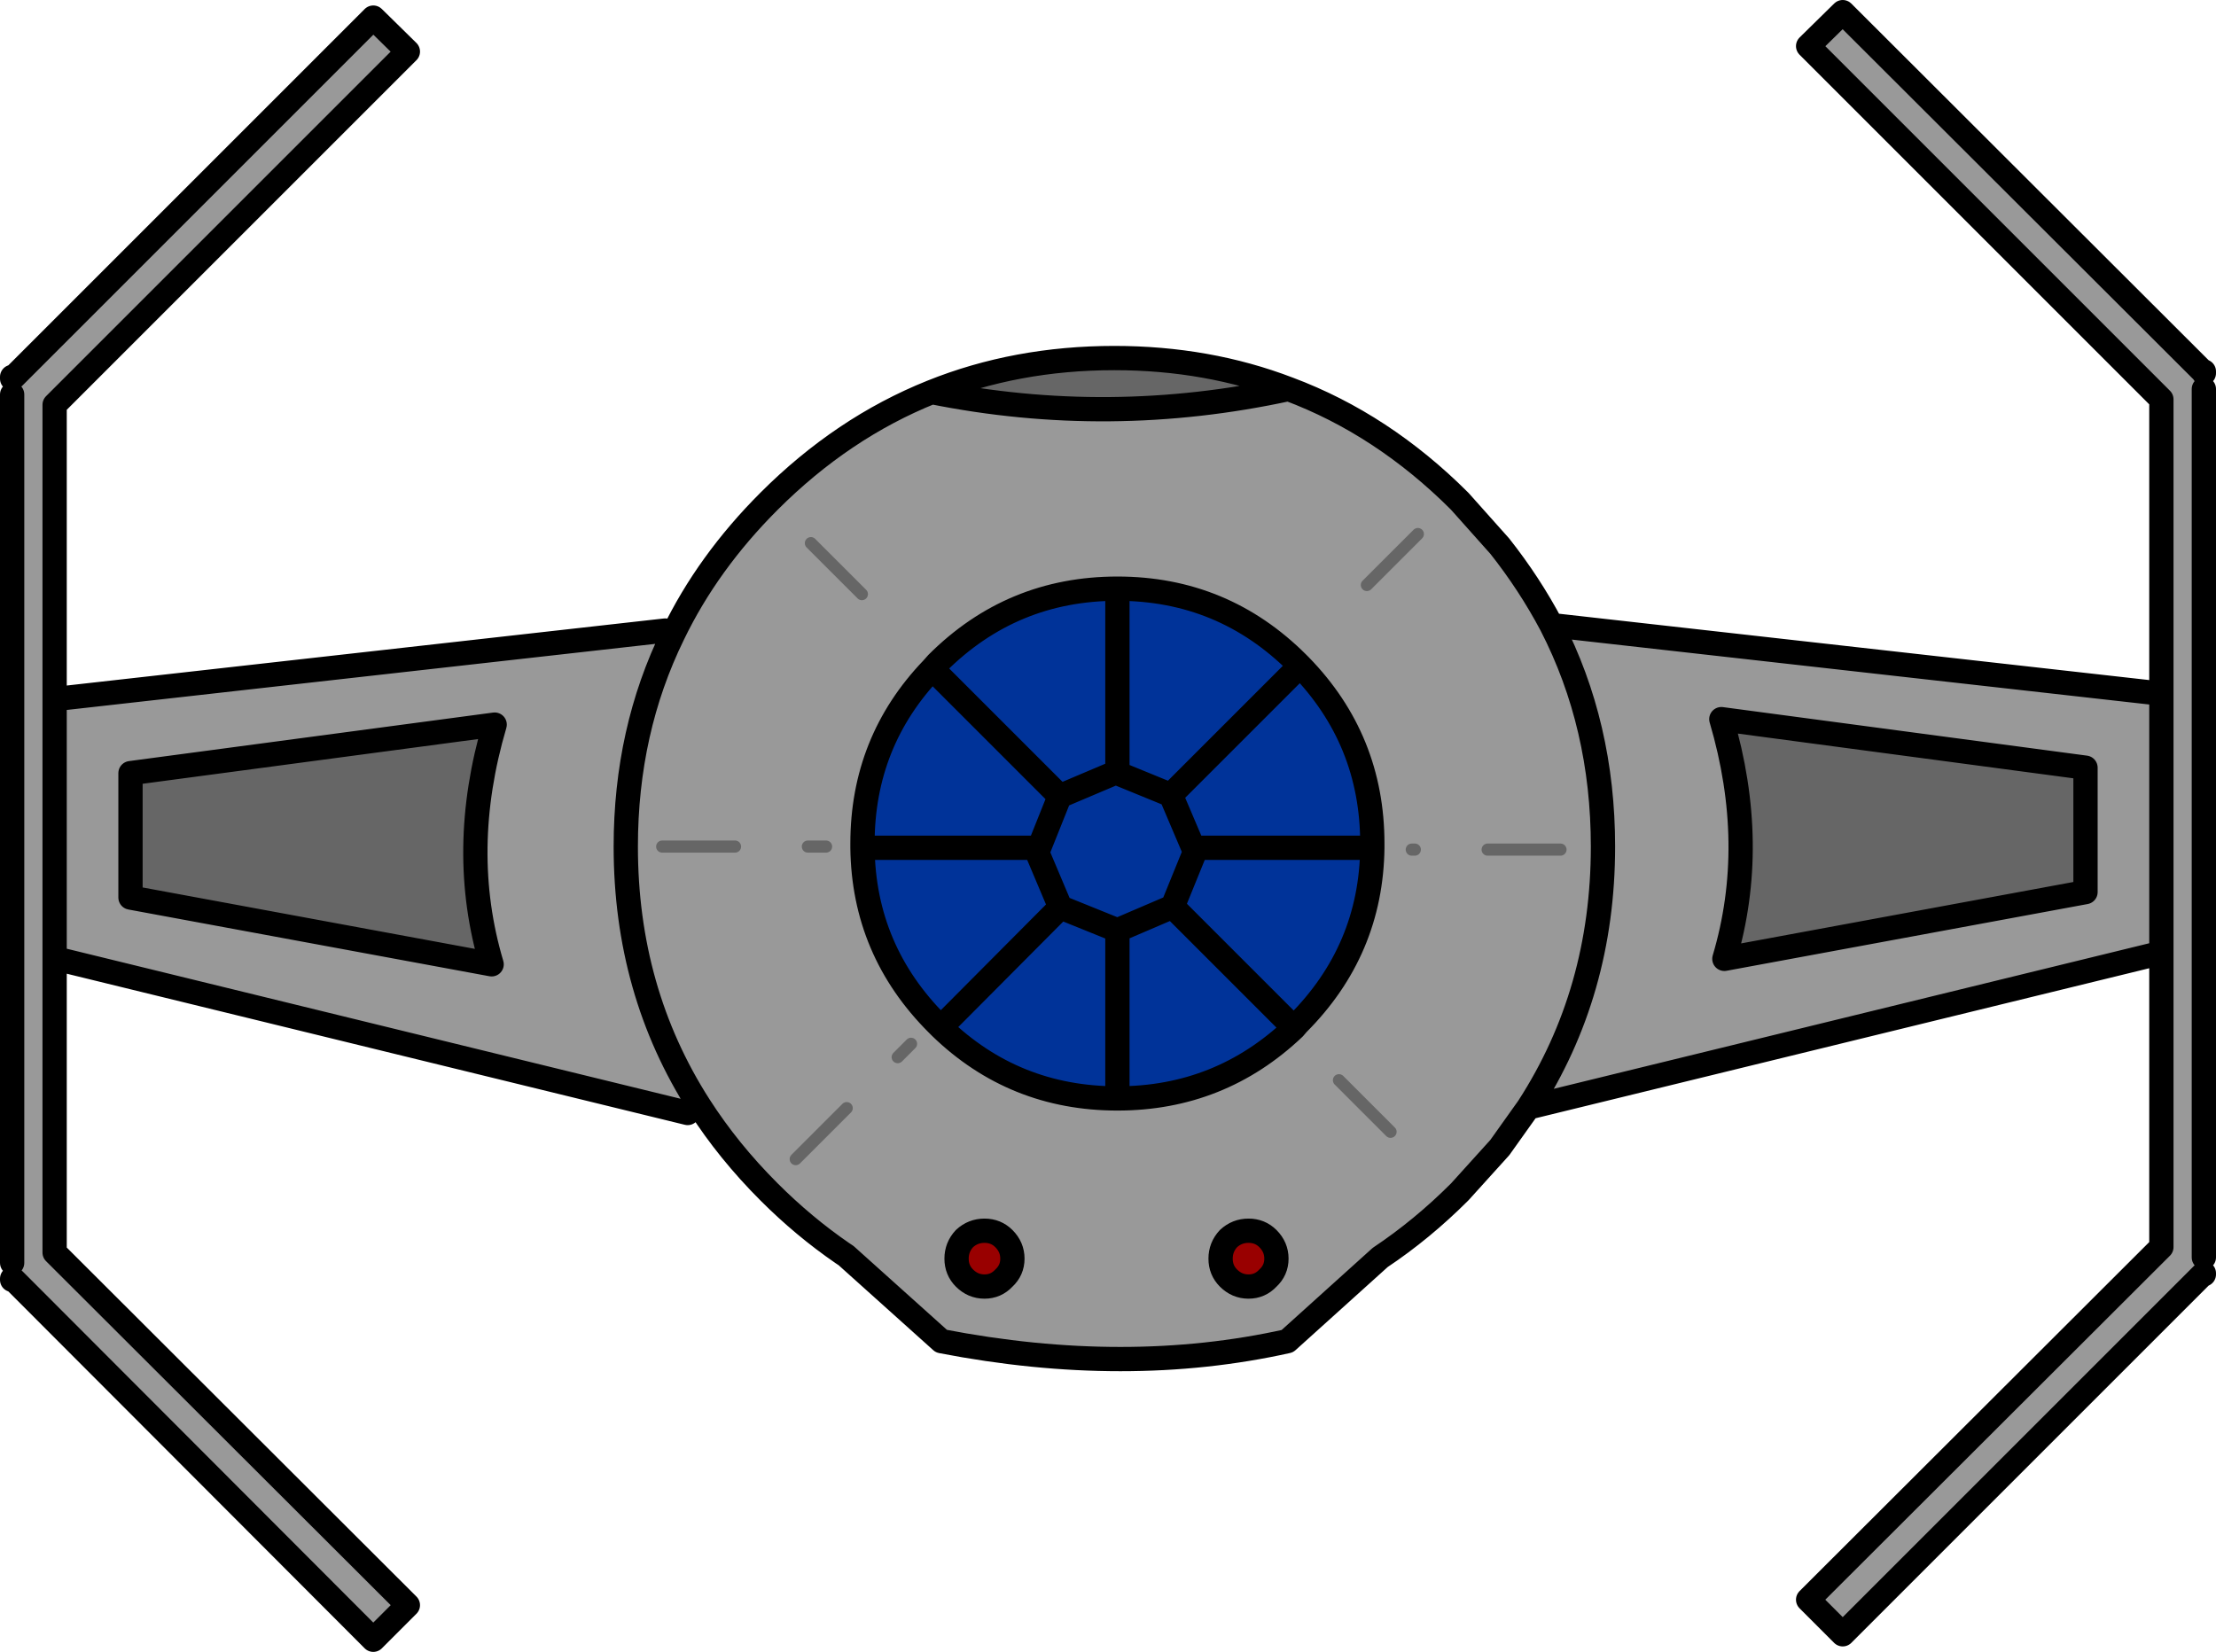
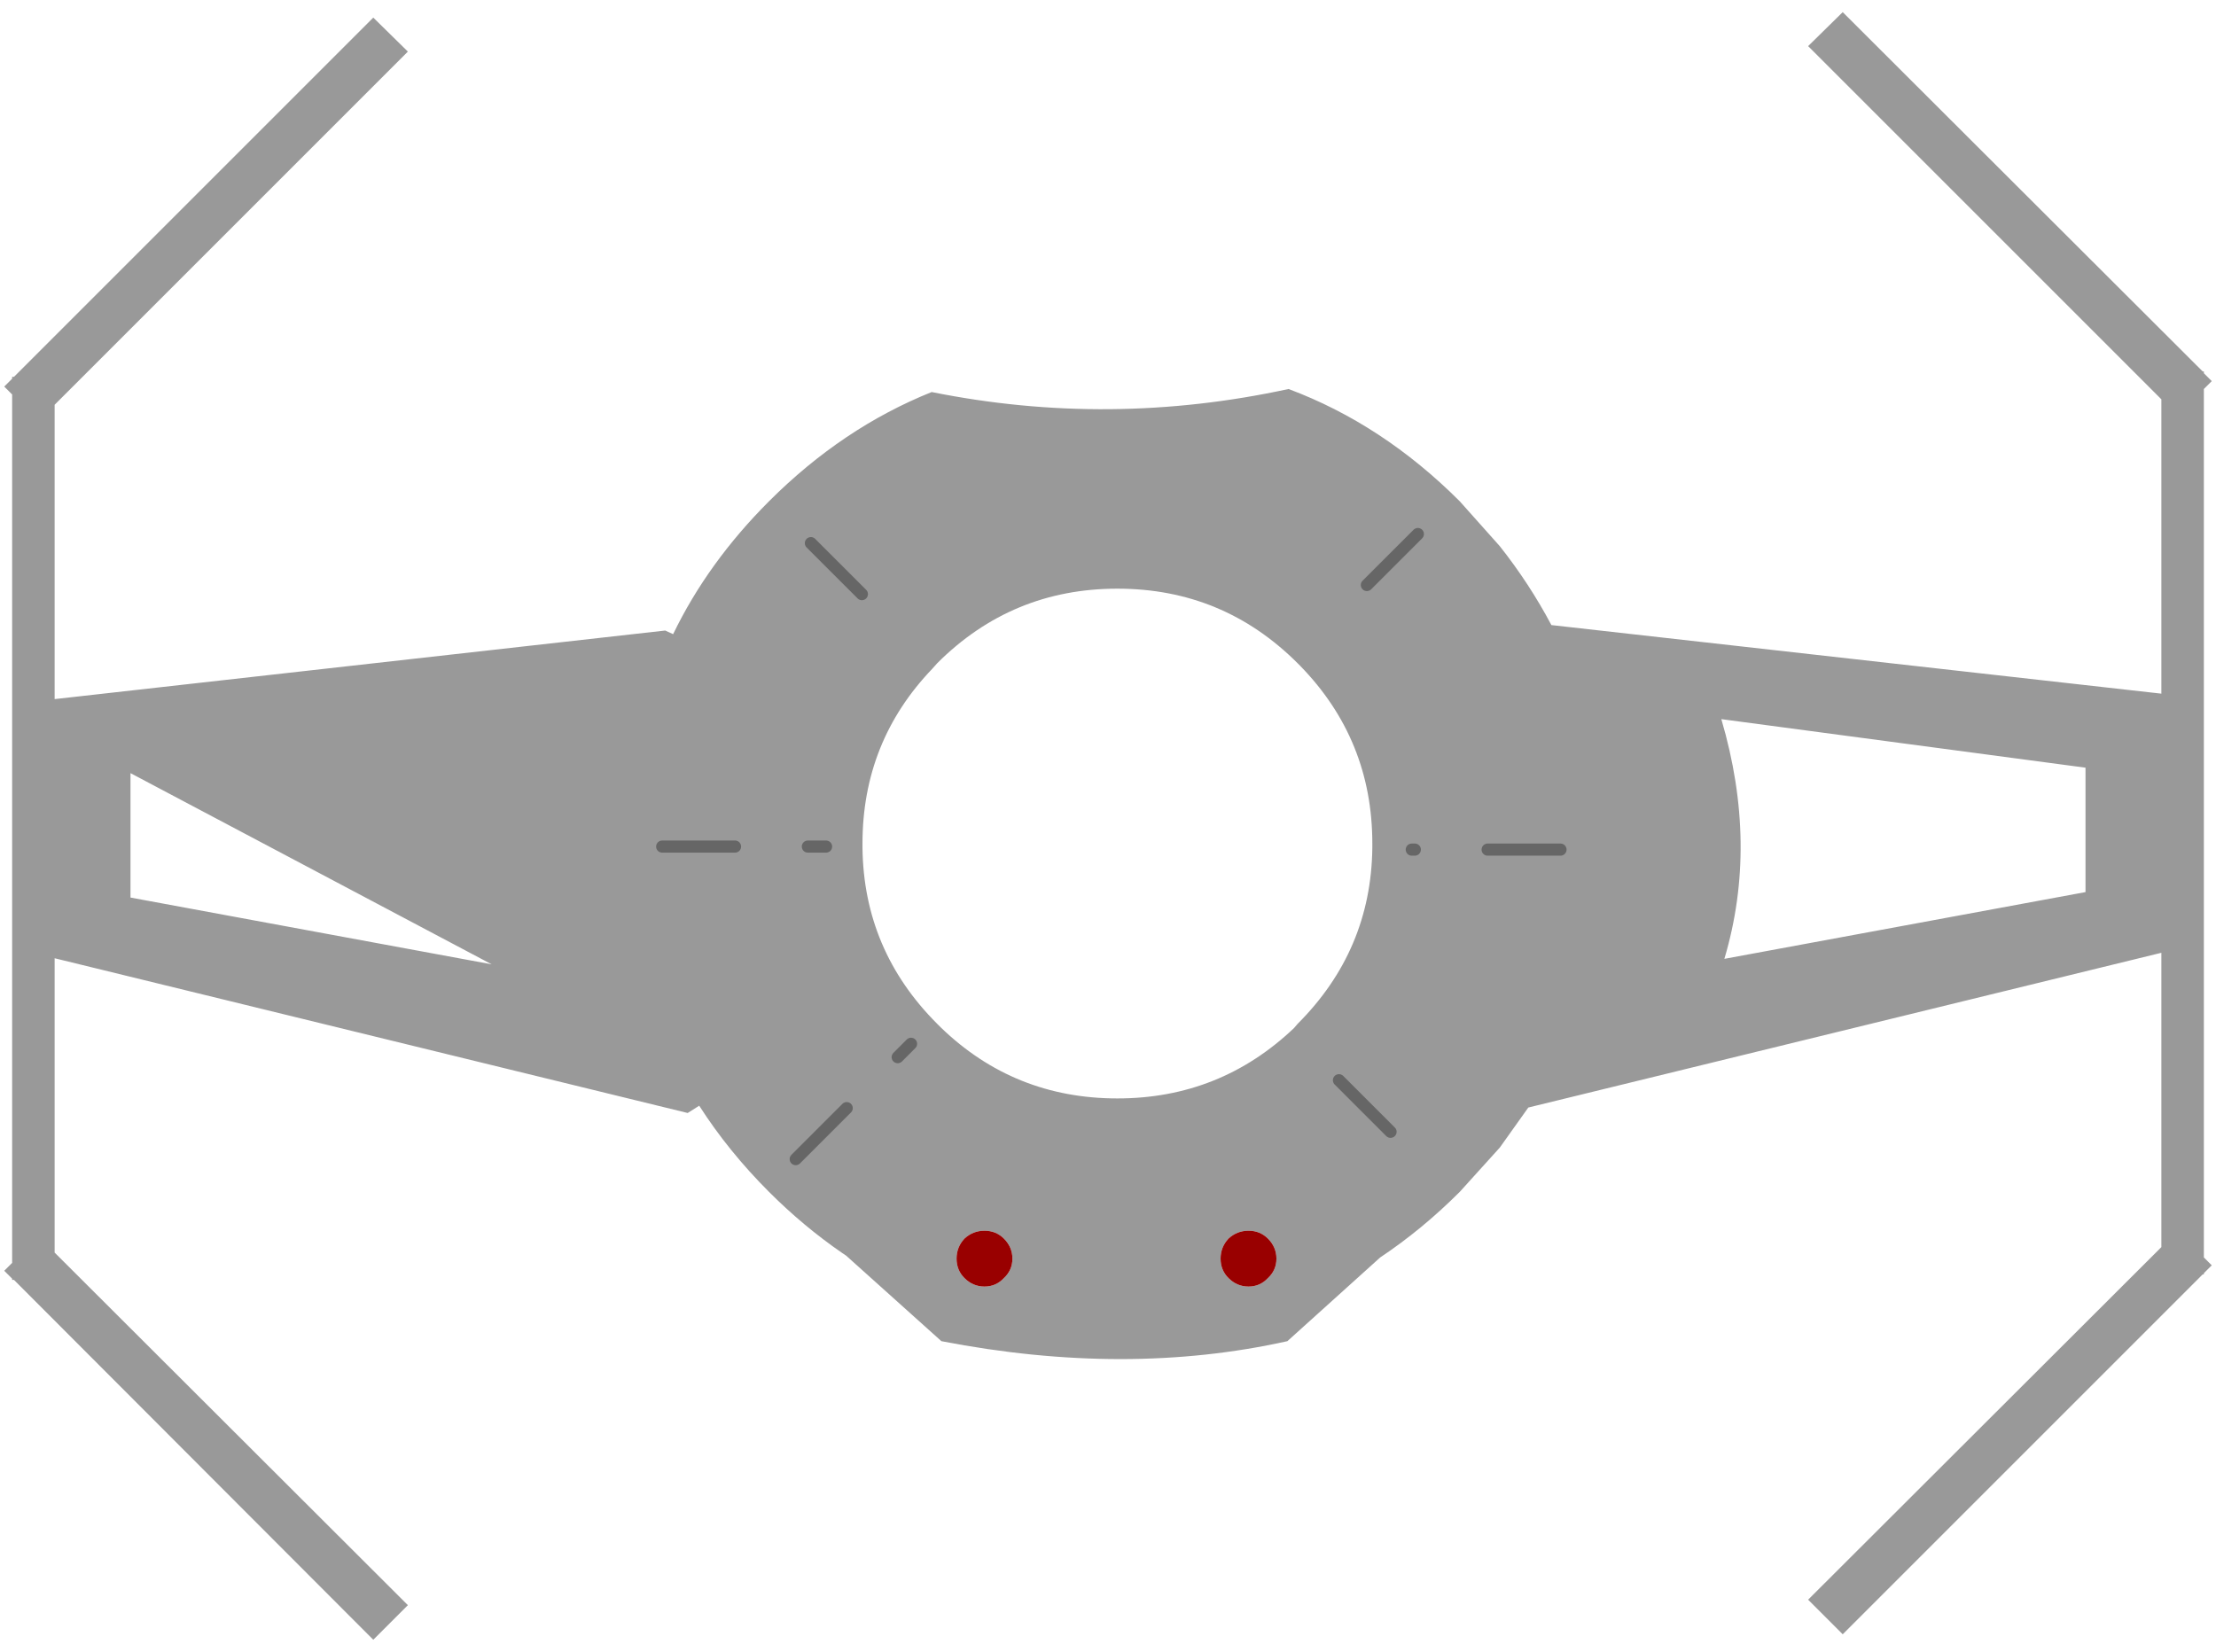
<svg xmlns="http://www.w3.org/2000/svg" height="136.1px" width="182.55px">
  <g transform="matrix(1.0, 0.0, 0.0, 1.0, 91.25, 68.05)">
-     <path d="M14.9 -36.0 Q22.65 -33.1 29.0 -26.75 L32.3 -23.05 Q34.75 -19.95 36.55 -16.55 L86.8 -10.9 86.8 -35.15 57.7 -64.25 60.55 -67.05 90.2 -37.45 90.3 -37.45 90.3 -37.3 90.95 -36.65 90.3 -36.0 90.3 35.55 90.95 36.2 90.3 36.85 90.3 36.95 90.2 36.95 60.55 66.6 57.7 63.75 86.8 34.7 86.8 10.45 34.65 23.2 32.3 26.5 29.0 30.15 Q25.9 33.25 22.45 35.55 L14.8 42.45 Q1.55 45.4 -13.7 42.45 L-21.55 35.4 -21.85 35.2 Q-25.05 33.0 -27.9 30.15 -31.25 26.8 -33.65 23.05 L-34.6 23.65 -86.75 10.9 -86.75 35.15 -57.65 64.2 -60.5 67.05 -90.1 37.4 -90.25 37.4 -90.25 37.3 -90.9 36.65 -90.25 36.0 -90.25 -35.55 -90.9 -36.2 -90.25 -36.85 -90.25 -37.0 -90.1 -37.0 -60.5 -66.6 -57.65 -63.8 -86.75 -34.7 -86.75 -10.45 -36.45 -16.1 -35.8 -15.8 Q-32.95 -21.7 -27.9 -26.75 -21.85 -32.8 -14.5 -35.75 0.15 -32.8 14.9 -36.0 M80.55 -4.8 L50.55 -8.8 Q53.6 1.55 50.8 10.95 L80.55 5.45 80.55 -4.8 M86.8 -10.9 L86.8 10.45 86.8 -10.9 M-14.05 -13.4 L-14.45 -12.95 Q-20.2 -6.95 -20.2 1.45 L-20.2 1.8 Q-20.1 10.25 -14.05 16.3 L-13.75 16.6 Q-7.7 22.45 0.8 22.45 9.25 22.45 15.35 16.65 L15.65 16.3 Q21.7 10.25 21.8 1.8 L21.8 1.45 Q21.8 -7.1 15.85 -13.2 L15.65 -13.4 Q9.5 -19.55 0.8 -19.55 -7.9 -19.55 -14.05 -13.4 M11.6 33.35 Q10.65 33.35 9.95 34.0 9.3 34.7 9.3 35.65 9.3 36.6 9.95 37.25 10.65 37.95 11.6 37.95 12.55 37.95 13.2 37.25 13.9 36.6 13.9 35.65 13.9 34.7 13.2 34.0 12.55 33.35 11.6 33.35 M-11.8 34.0 Q-12.45 34.7 -12.45 35.65 -12.45 36.6 -11.8 37.25 -11.1 37.95 -10.15 37.95 -9.2 37.95 -8.55 37.25 -7.85 36.6 -7.85 35.65 -7.85 34.7 -8.55 34.0 -9.2 33.35 -10.15 33.35 -11.1 33.35 -11.8 34.0 M34.65 23.2 Q40.8 13.7 40.8 1.7 40.8 -8.3 36.55 -16.55 40.8 -8.3 40.8 1.7 40.8 13.7 34.65 23.2 M-86.75 10.9 L-86.75 -10.45 -86.75 10.9 M-80.5 -4.35 L-80.5 5.9 -50.75 11.4 Q-53.55 2.0 -50.5 -8.35 L-80.5 -4.35 M-35.8 -15.8 Q-39.7 -7.85 -39.7 1.7 -39.7 13.6 -33.65 23.05 -39.7 13.6 -39.7 1.7 -39.7 -7.85 -35.8 -15.8" fill="#999999" fill-rule="evenodd" stroke="none" />
-     <path d="M-14.5 -35.75 Q-7.55 -38.55 0.55 -38.55 8.25 -38.55 14.9 -36.0 0.15 -32.8 -14.5 -35.75 M80.55 -4.8 L80.55 5.45 50.8 10.95 Q53.6 1.55 50.55 -8.8 L80.55 -4.8 M-80.5 -4.35 L-50.5 -8.35 Q-53.55 2.0 -50.75 11.4 L-80.5 5.9 -80.5 -4.35" fill="#666666" fill-rule="evenodd" stroke="none" />
-     <path d="M-14.05 -13.4 Q-7.9 -19.55 0.8 -19.55 9.5 -19.55 15.65 -13.4 L15.85 -13.2 Q21.8 -7.1 21.8 1.45 L21.8 1.8 Q21.7 10.25 15.65 16.3 L15.35 16.65 Q9.25 22.45 0.8 22.45 -7.7 22.45 -13.75 16.6 L-14.05 16.3 Q-20.1 10.25 -20.2 1.8 L-20.2 1.45 Q-20.2 -6.95 -14.45 -12.95 L-14.05 -13.4 M7.05 1.8 L7.2 2.1 5.35 6.65 0.8 8.6 -3.9 6.7 -5.8 2.2 -5.65 1.8 -3.95 -2.45 0.65 -4.4 0.8 -4.35 5.2 -2.55 15.85 -13.2 5.2 -2.55 7.05 1.8 21.8 1.8 7.05 1.8 5.2 -2.55 0.8 -4.35 0.65 -4.4 -3.95 -2.45 -5.65 1.8 -5.8 2.2 -3.9 6.7 0.8 8.6 5.35 6.65 7.2 2.1 7.05 1.8 M-3.9 6.7 L-13.75 16.6 -3.9 6.7 M5.35 6.65 L15.35 16.65 5.35 6.65 M0.8 22.45 L0.8 8.6 0.8 22.45 M-3.95 -2.45 L-14.45 -12.95 -3.95 -2.45 M0.8 -19.55 L0.8 -4.35 0.8 -19.55 M-5.65 1.8 L-20.2 1.8 -5.65 1.8" fill="#003399" fill-rule="evenodd" stroke="none" />
+     <path d="M14.9 -36.0 Q22.65 -33.1 29.0 -26.75 L32.3 -23.05 Q34.75 -19.95 36.55 -16.55 L86.8 -10.9 86.8 -35.15 57.7 -64.25 60.55 -67.05 90.2 -37.45 90.3 -37.45 90.3 -37.3 90.95 -36.65 90.3 -36.0 90.3 35.55 90.95 36.2 90.3 36.85 90.3 36.95 90.2 36.95 60.55 66.6 57.7 63.75 86.8 34.7 86.8 10.45 34.65 23.2 32.3 26.5 29.0 30.15 Q25.9 33.25 22.45 35.55 L14.8 42.45 Q1.55 45.4 -13.7 42.45 L-21.55 35.4 -21.85 35.2 Q-25.05 33.0 -27.9 30.15 -31.25 26.8 -33.65 23.05 L-34.6 23.65 -86.75 10.9 -86.75 35.15 -57.65 64.2 -60.5 67.05 -90.1 37.4 -90.25 37.4 -90.25 37.3 -90.9 36.65 -90.25 36.0 -90.25 -35.55 -90.9 -36.2 -90.25 -36.85 -90.25 -37.0 -90.1 -37.0 -60.5 -66.6 -57.65 -63.8 -86.75 -34.7 -86.75 -10.45 -36.45 -16.1 -35.8 -15.8 Q-32.95 -21.7 -27.9 -26.75 -21.85 -32.8 -14.5 -35.75 0.15 -32.8 14.9 -36.0 M80.55 -4.8 L50.55 -8.8 Q53.6 1.55 50.8 10.95 L80.55 5.45 80.55 -4.8 M86.8 -10.9 L86.8 10.45 86.8 -10.9 M-14.05 -13.4 L-14.45 -12.95 Q-20.2 -6.95 -20.2 1.45 L-20.2 1.8 Q-20.1 10.25 -14.05 16.3 L-13.75 16.6 Q-7.7 22.45 0.8 22.45 9.25 22.45 15.35 16.65 L15.65 16.3 Q21.7 10.25 21.8 1.8 L21.8 1.45 Q21.8 -7.1 15.85 -13.2 L15.65 -13.4 Q9.5 -19.55 0.8 -19.55 -7.9 -19.55 -14.05 -13.4 M11.6 33.35 Q10.65 33.35 9.95 34.0 9.3 34.7 9.3 35.65 9.3 36.6 9.95 37.25 10.65 37.95 11.6 37.95 12.55 37.95 13.2 37.25 13.9 36.6 13.9 35.65 13.9 34.7 13.2 34.0 12.55 33.35 11.6 33.35 M-11.8 34.0 Q-12.45 34.7 -12.45 35.65 -12.45 36.6 -11.8 37.25 -11.1 37.95 -10.15 37.95 -9.2 37.95 -8.55 37.25 -7.85 36.6 -7.85 35.65 -7.85 34.7 -8.55 34.0 -9.2 33.35 -10.15 33.35 -11.1 33.35 -11.8 34.0 M34.65 23.2 Q40.8 13.7 40.8 1.7 40.8 -8.3 36.55 -16.55 40.8 -8.3 40.8 1.7 40.8 13.7 34.65 23.2 M-86.75 10.9 L-86.75 -10.45 -86.75 10.9 M-80.5 -4.35 L-80.5 5.9 -50.75 11.4 L-80.5 -4.35 M-35.8 -15.8 Q-39.7 -7.85 -39.7 1.7 -39.7 13.6 -33.65 23.05 -39.7 13.6 -39.7 1.7 -39.7 -7.85 -35.8 -15.8" fill="#999999" fill-rule="evenodd" stroke="none" />
    <path d="M-11.8 34.0 Q-11.1 33.35 -10.15 33.35 -9.2 33.35 -8.55 34.0 -7.85 34.7 -7.85 35.65 -7.85 36.6 -8.55 37.25 -9.2 37.95 -10.15 37.95 -11.1 37.95 -11.8 37.25 -12.45 36.6 -12.45 35.65 -12.45 34.7 -11.8 34.0 M11.6 33.35 Q12.55 33.35 13.2 34.0 13.9 34.7 13.9 35.65 13.9 36.6 13.2 37.25 12.55 37.95 11.6 37.95 10.65 37.95 9.95 37.25 9.3 36.6 9.3 35.65 9.3 34.7 9.95 34.0 10.65 33.35 11.6 33.35" fill="#990000" fill-rule="evenodd" stroke="none" />
-     <path d="M14.9 -36.0 Q22.65 -33.1 29.0 -26.75 L32.3 -23.05 Q34.75 -19.95 36.55 -16.55 L86.8 -10.9 86.8 -35.15 57.7 -64.25 60.55 -67.05 90.2 -37.45 M90.3 -37.45 L90.3 -37.3 M90.3 -36.0 L90.3 35.55 M90.3 36.85 L90.3 36.95 90.2 36.95 60.55 66.6 57.7 63.75 86.8 34.7 86.8 10.45 34.65 23.2 32.3 26.5 29.0 30.15 Q25.9 33.25 22.45 35.55 L14.8 42.45 Q1.55 45.4 -13.7 42.45 L-21.55 35.4 -21.85 35.2 Q-25.05 33.0 -27.9 30.15 -31.25 26.8 -33.65 23.05 -39.7 13.6 -39.7 1.7 -39.7 -7.85 -35.8 -15.8 -32.95 -21.7 -27.9 -26.75 -21.85 -32.8 -14.5 -35.75 -7.55 -38.55 0.55 -38.55 8.25 -38.55 14.9 -36.0 0.15 -32.8 -14.5 -35.75 M-34.6 23.65 L-86.75 10.9 -86.75 35.15 -57.65 64.2 -60.5 67.05 -90.1 37.4 -90.25 37.4 -90.25 37.3 M-90.25 36.0 L-90.25 -35.55 M-90.25 -36.85 L-90.25 -37.0 M-90.1 -37.0 L-60.5 -66.6 -57.65 -63.8 -86.75 -34.7 -86.75 -10.45 -36.45 -16.1 M80.55 -4.8 L50.55 -8.8 Q53.6 1.55 50.8 10.95 L80.55 5.45 80.55 -4.8 M86.8 10.45 L86.8 -10.9 M-14.05 -13.4 Q-7.9 -19.55 0.8 -19.55 9.5 -19.55 15.65 -13.4 L15.85 -13.2 Q21.8 -7.1 21.8 1.45 L21.8 1.8 Q21.7 10.25 15.65 16.3 L15.35 16.65 Q9.25 22.45 0.8 22.45 -7.7 22.45 -13.75 16.6 L-14.05 16.3 Q-20.1 10.25 -20.2 1.8 L-20.2 1.45 Q-20.2 -6.95 -14.45 -12.95 L-14.05 -13.4 M15.85 -13.2 L5.2 -2.55 7.05 1.8 21.8 1.8 M5.2 -2.55 L0.8 -4.35 0.65 -4.4 -3.95 -2.45 -5.65 1.8 -5.8 2.2 -3.9 6.7 0.8 8.6 5.35 6.65 7.2 2.1 7.05 1.8 M-11.8 34.0 Q-11.1 33.35 -10.15 33.35 -9.2 33.35 -8.55 34.0 -7.85 34.7 -7.85 35.65 -7.85 36.6 -8.55 37.25 -9.2 37.95 -10.15 37.95 -11.1 37.95 -11.8 37.25 -12.45 36.6 -12.45 35.65 -12.45 34.7 -11.8 34.0 M11.6 33.35 Q12.55 33.35 13.2 34.0 13.9 34.7 13.9 35.65 13.9 36.6 13.2 37.25 12.55 37.95 11.6 37.95 10.65 37.95 9.95 37.25 9.3 36.6 9.3 35.65 9.3 34.7 9.95 34.0 10.65 33.35 11.6 33.35 M0.8 8.6 L0.8 22.45 M15.35 16.65 L5.35 6.65 M-13.75 16.6 L-3.9 6.7 M36.55 -16.55 Q40.8 -8.3 40.8 1.7 40.8 13.7 34.65 23.2 M0.8 -4.35 L0.8 -19.55 M-14.45 -12.95 L-3.95 -2.45 M-86.75 -10.45 L-86.75 10.9 M-80.5 -4.35 L-50.5 -8.35 Q-53.55 2.0 -50.75 11.4 L-80.5 5.9 -80.5 -4.35 M-20.2 1.8 L-5.65 1.8" fill="none" stroke="#000000" stroke-linecap="round" stroke-linejoin="round" stroke-width="2.0" />
    <path d="M-17.3 19.05 L-16.2 17.95 M25.3 1.95 L25.05 1.95 M37.3 1.95 L31.3 1.95 M25.55 -24.05 L21.35 -19.85 M23.3 25.2 L19.05 20.95 M-24.45 -23.3 L-20.25 -19.1 M-25.7 27.45 L-21.5 23.25 M-24.7 1.7 L-23.2 1.7 M-36.7 1.7 L-30.7 1.7" fill="none" stroke="#666666" stroke-linecap="round" stroke-linejoin="round" stroke-width="1.0" />
  </g>
</svg>